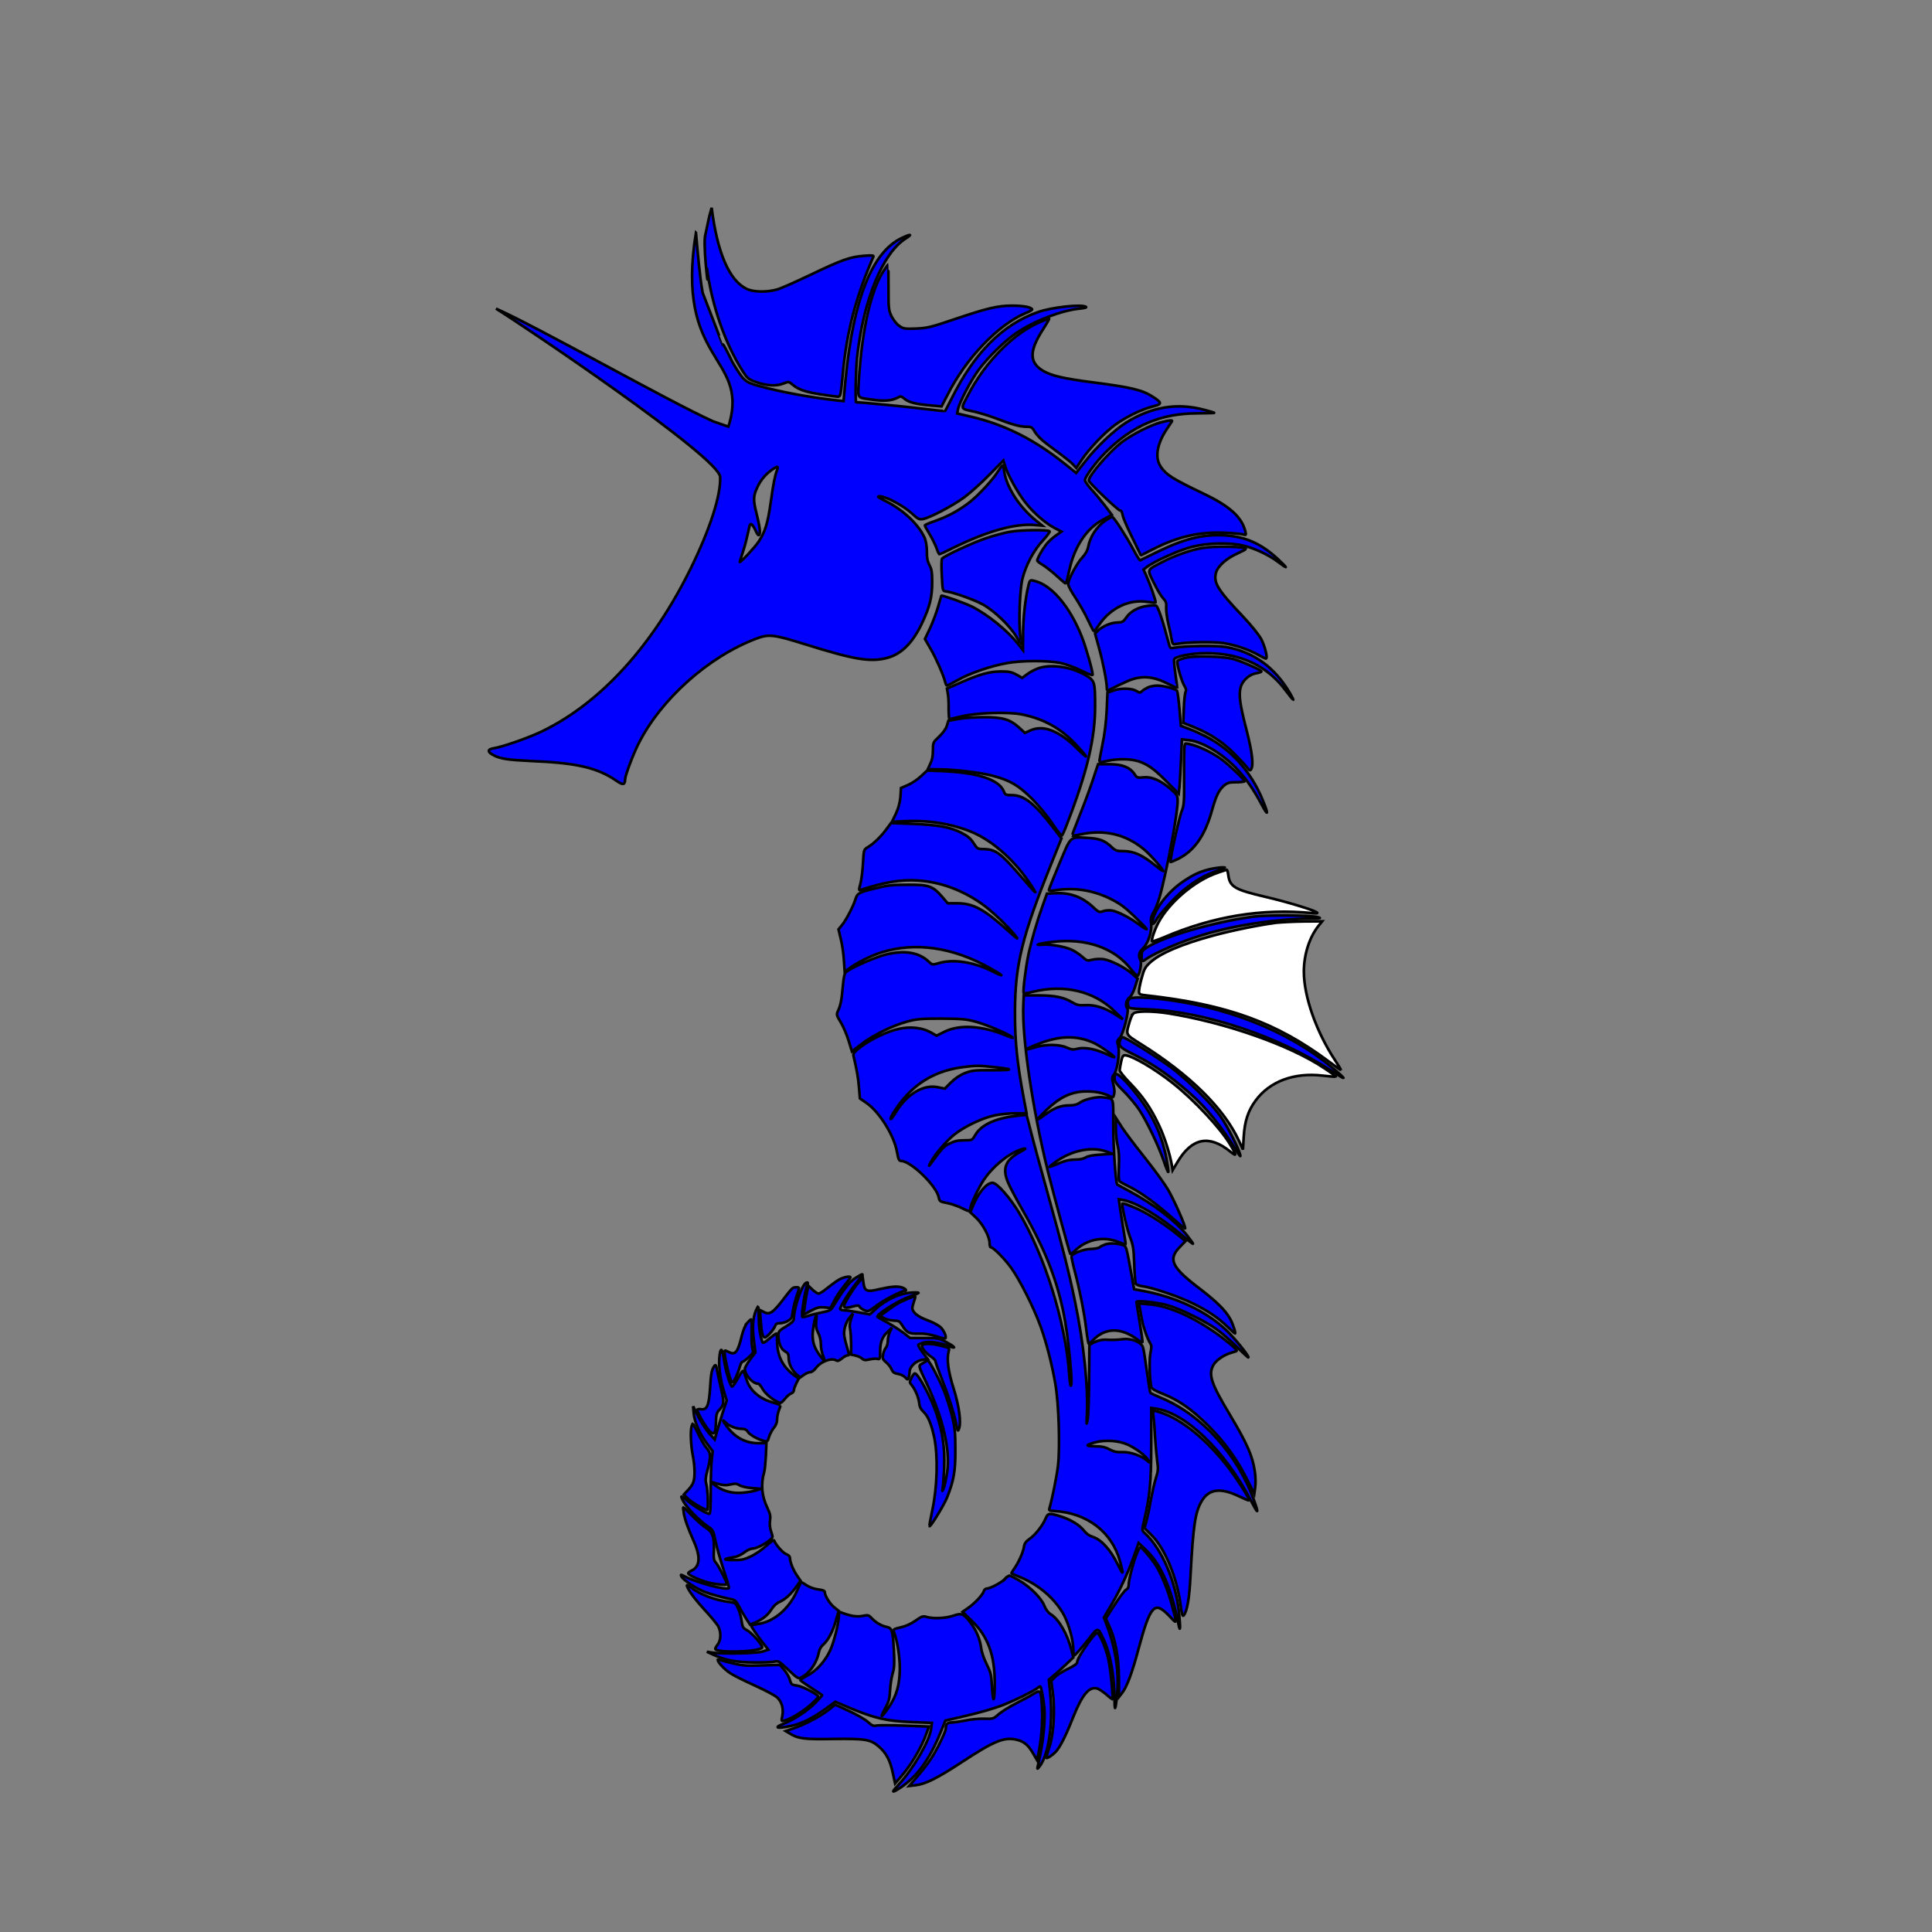
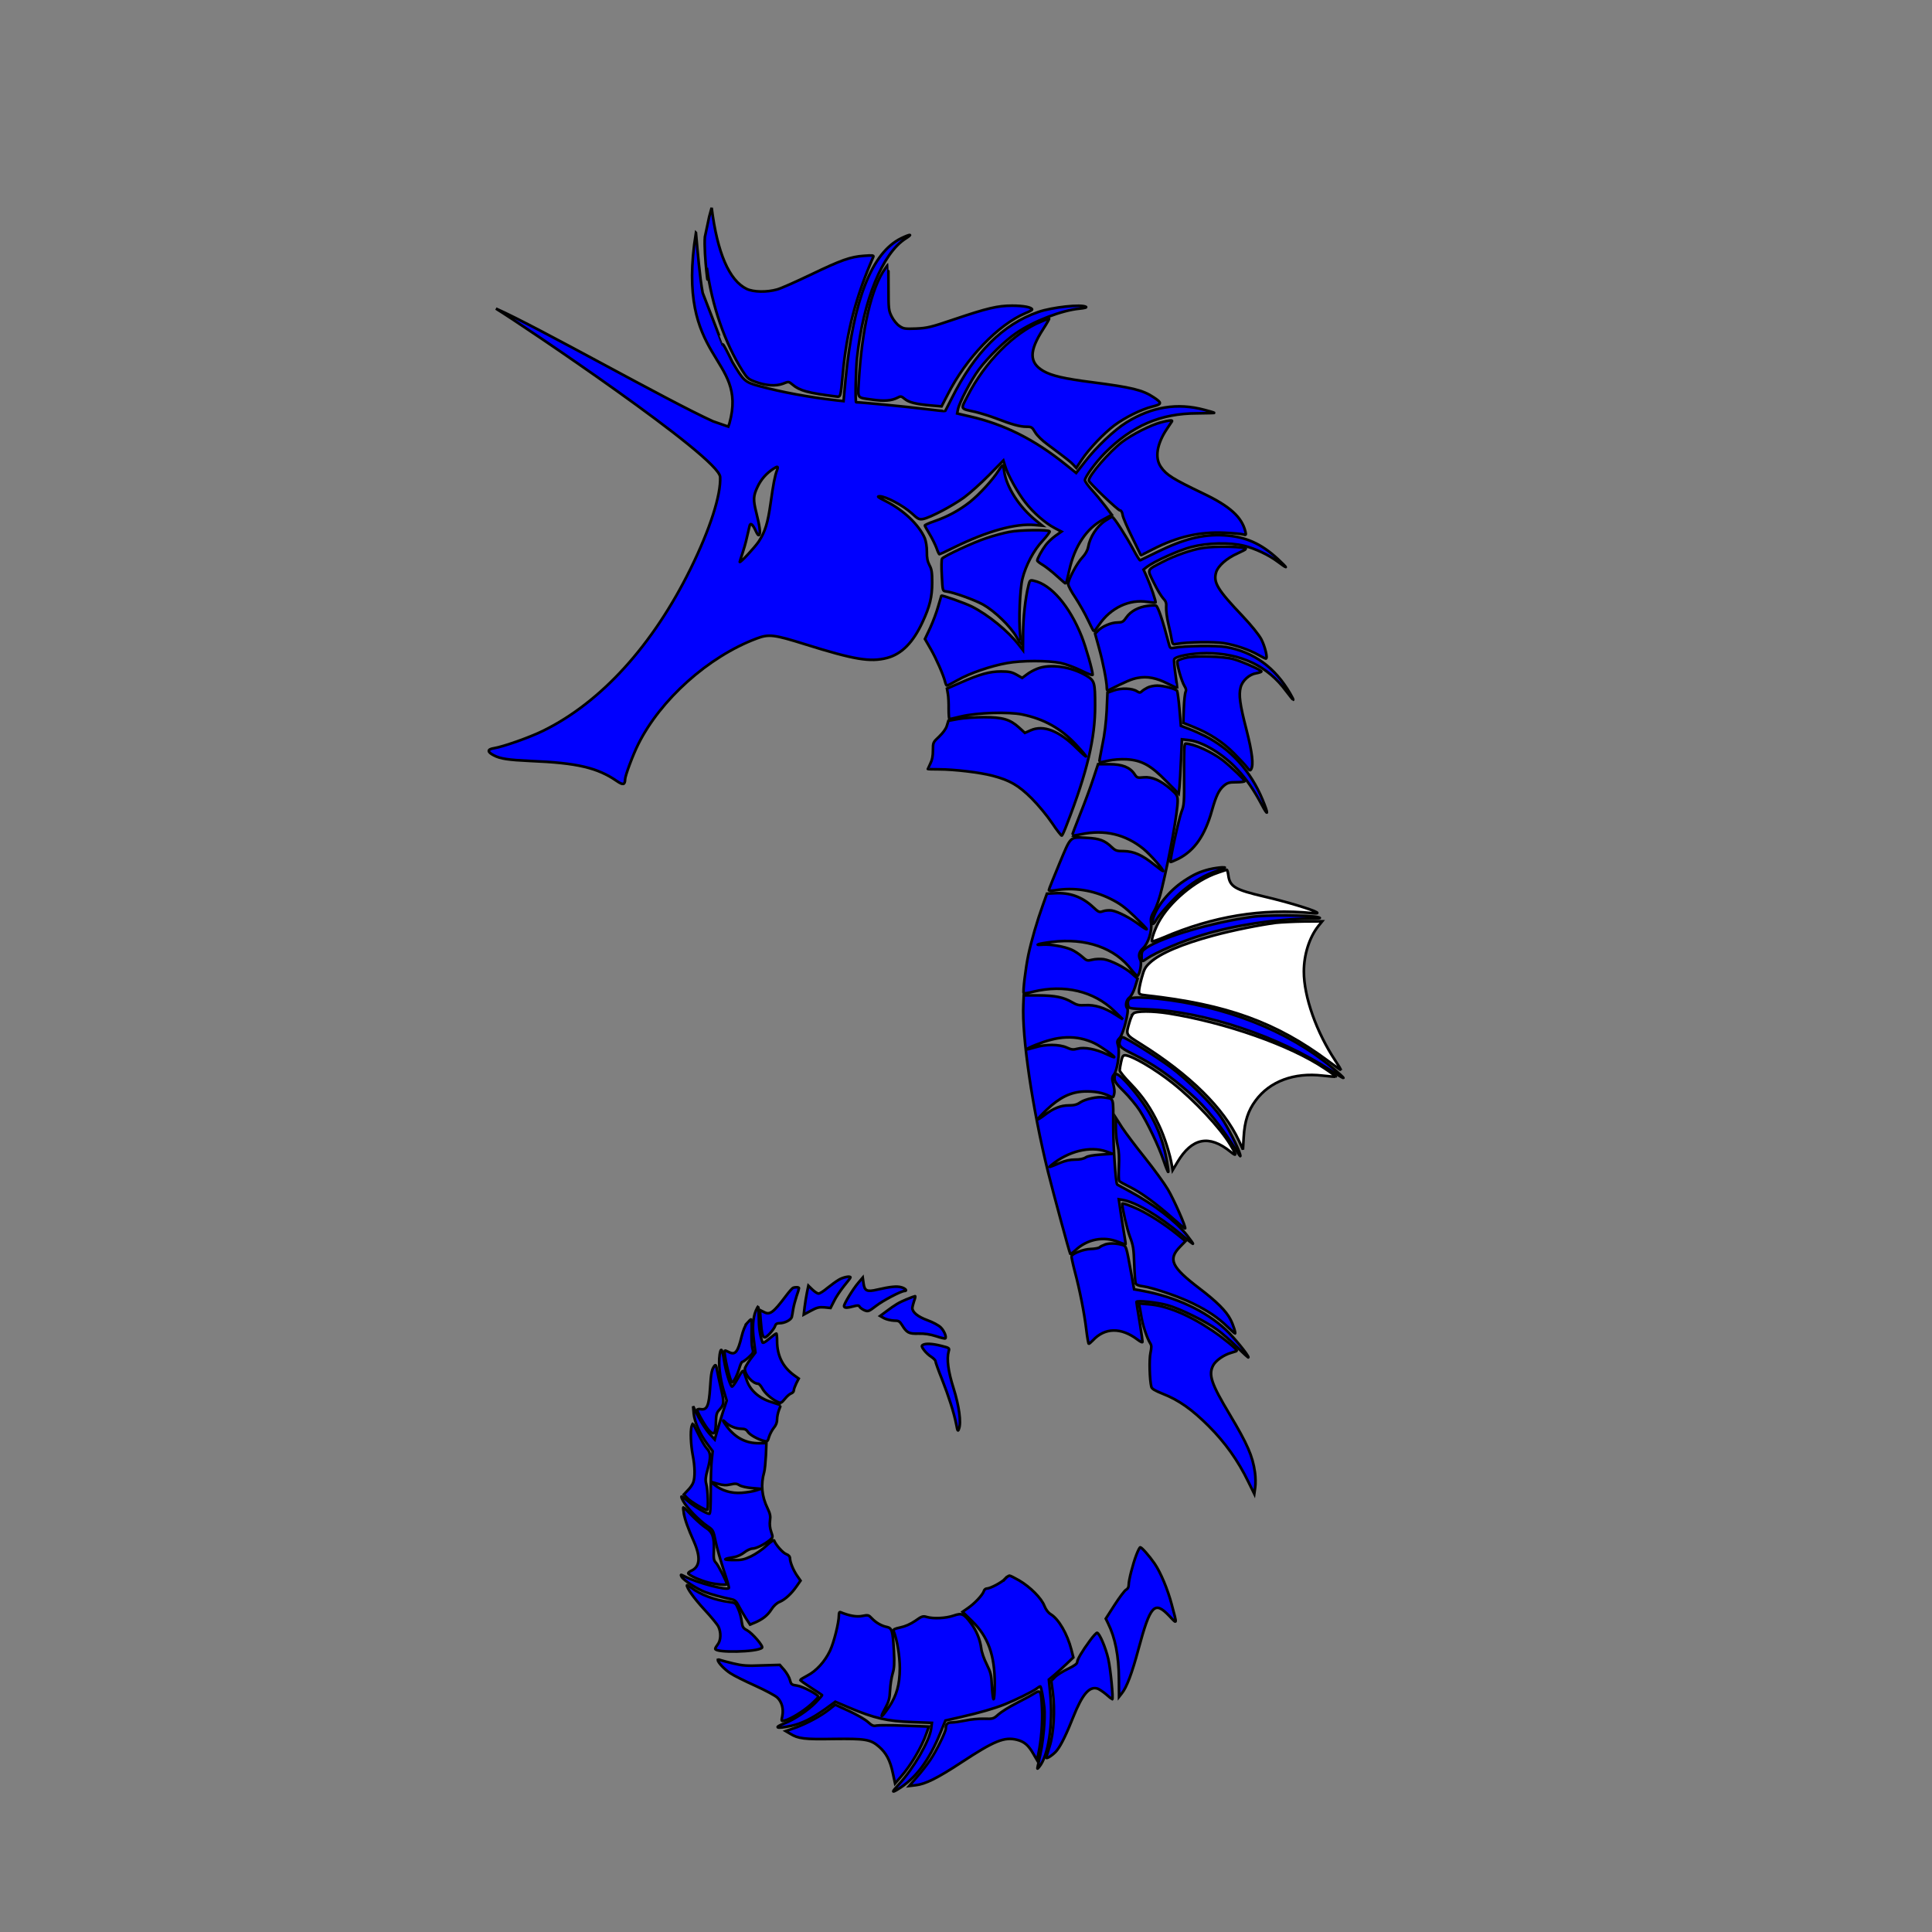
<svg xmlns="http://www.w3.org/2000/svg" xmlns:ns1="http://sodipodi.sourceforge.net/DTD/sodipodi-0.dtd" xmlns:ns2="http://www.inkscape.org/namespaces/inkscape" version="1.0" width="300" height="300" viewBox="0 0 225 225" preserveAspectRatio="xMidYMid" id="svg108" ns1:docname="Spike_v2.svg" ns2:version="1.3.2 (091e20e, 2023-11-25, custom)">
  <rect x="0" y="0" width="225" height="225" fill="#808080" stroke="none" />
  <defs id="defs112" />
  <ns1:namedview pagecolor="#ffffff" bordercolor="#666666" borderopacity="1" objecttolerance="10" gridtolerance="10" guidetolerance="10" ns2:pageopacity="0" ns2:pageshadow="2" ns2:window-width="1920" ns2:window-height="1057" id="namedview110" showgrid="false" ns2:zoom="2.799099" ns2:cx="174.8777" ns2:cy="135.9366" ns2:window-x="1912" ns2:window-y="-8" ns2:window-maximized="1" ns2:current-layer="g106" ns2:showpageshadow="2" ns2:pagecheckerboard="0" ns2:deskcolor="#d1d1d1" ns2:document-units="pt" />
  <g transform="matrix(0.015,0,0,-0.015,56.749,208.848)" fill="#000000" stroke="none" id="g106">
    <path d="M 1619.929,12115.929 C 1456.121,11106.166 2026.062,11164.051 1880,10636 l -9,-25 -118,41 C 1399.563,10811.93 396.425,11381.627 67.373,11527.186 263.373,11407.186 1801,10374 1808,10220 c 7,-139 -79,-406 -228,-709 C 1286,8913 884,8471 435,8250 330,8198 125,8126 52,8114 c -53,-8 -53,-29 -2,-55 51,-27 114,-36 285,-44 364,-15 520,-52 671,-156 48,-33 63,-30 64,13 0,28 60,189 102,273 173,347 543,679 917,820 97,37 136,32 382,-45 377,-118 502,-139 633,-105 113,30 202,119 276,280 56,120 74,195 74,305 0,78 -3,102 -21,135 -15,29 -21,58 -20,105 0,39 -7,80 -16,104 -45,104 -165,219 -301,287 -64,32 -73,39 -49,39 46,0 182,-72 246,-130 52,-48 60,-52 92,-46 55,11 226,101 317,167 46,34 133,112 194,174 l 111,113 13,-41 c 19,-67 99,-211 157,-284 63,-81 156,-162 229,-200 l 52,-27 -47,-33 c -25,-18 -59,-50 -74,-70 -31,-41 -67,-106 -67,-122 0,-5 19,-20 43,-34 23,-14 73,-53 110,-87 37,-34 69,-61 70,-59 2,2 13,48 25,102 41,189 135,329 266,398 l 65,35 -51,68 c -29,38 -76,95 -105,126 -29,32 -53,66 -53,75 0,25 83,138 154,210 211,213 433,309 718,309 75,1 135,2 133,4 -2,2 -37,13 -77,23 -210,57 -410,24 -605,-97 -94,-58 -236,-193 -323,-306 l -68,-87 -81,65 c -242,195 -477,313 -744,374 l -99,23 6,31 c 11,56 102,229 163,311 71,95 204,225 292,284 135,92 351,175 489,188 40,4 58,9 50,14 -34,22 -264,-3 -370,-40 -275,-95 -494,-314 -673,-672 -26,-52 -49,-95 -50,-97 -2,-2 -77,6 -166,17 -124,16 -489,51 -525,51 -8,0 -4,252 7,348 48,444 197,809 378,924 57,36 37,36 -36,1 -227,-111 -371,-477 -431,-1091 l -16,-173 -56,6 c -217,25 -422,63 -600,111 -113,31 -120.286,41.643 -207,186 -171.693,354.898 49.206,-182.475 -230.622,537.041 -23.429,123.214 -39.45,327.173 -52.45,466.888 z M 2250,10274 c -17,-44 -30,-111 -50,-256 -22,-156 -43,-224 -93,-300 -32,-47 -147,-171 -147,-157 0,2 9,31 20,62 11,32 27,88 35,125 9,37 18,78 21,90 6,31 24,17 49,-38 13,-29 21,-37 27,-28 10,15 3,65 -23,170 -26,102 -24,132 10,203 27,57 67,102 121,138 34,23 41,21 30,-9 z" id="path2" ns2:connector-curvature="0" ns1:nodetypes="ccccccccccccccccccscccsscccccccccccscsccccccsccscccccccccccccsccscccccccccccccsccccscccc" style="fill:#0000ff;fill-opacity:1;stroke:#000000;stroke-opacity:1;stroke-width:20.657;stroke-dasharray:none" />
    <path d="m 1689.571,12083.571 c -11.286,-126.5 38.286,-511.428 15.429,-239.571 39,-292 139,-583 277,-801 35,-55 45,-64 96,-83 82,-31 161,-37 217,-16 45,18 45,18 75,-7 55,-47 121,-65 337,-92 37,-4 35,-13 53,175 31,331 100,593 237,909 5,12 -7,13 -73,8 -106,-8 -172,-31 -414,-147 -113,-54 -229,-106 -259,-114 -79,-23 -185,-21 -237,4 -136,66 -228,280 -272,630 l -19,-69.286 z" id="path4" ns2:connector-curvature="0" ns1:nodetypes="cccccccccccccccc" style="fill:#0000ff;fill-opacity:1;stroke:#000000;stroke-opacity:1;stroke-width:20.657;stroke-dasharray:none" />
    <path d="m 3091,11841 c -109,-152 -182,-466 -207,-887 -7,-128 -16,-117 108,-134 89,-13 147,-8 192,15 26,14 30,13 57,-9 32,-27 88,-41 205,-51 l 81,-7 48,93 c 141,280 392,542 604,631 28,11 51,24 51,28 0,17 -67,30 -154,30 -113,0 -193,-19 -451,-106 -179,-61 -210,-68 -295,-72 -87,-3 -98,-2 -130,20 -20,13 -46,45 -60,73 -24,48 -25,58 -25,228 0,97 -1,177 -2,177 -1,0 -11,-13 -22,-29 z" id="path6" style="fill:#0000ff;fill-opacity:1;stroke:#000000;stroke-opacity:1;stroke-width:20.657;stroke-dasharray:none" />
    <path d="m 4299,11426 c -210,-86 -437,-316 -571,-579 -54,-105 -59,-95 62,-122 41,-10 116,-33 165,-52 117,-45 180,-63 232,-63 38,0 43,-3 66,-42 15,-26 55,-65 99,-97 155,-116 174,-131 197,-155 l 24,-26 44,66 c 57,84 169,202 252,265 84,62 207,123 293,145 77,19 79,28 11,73 -84,56 -171,77 -474,116 -221,28 -318,51 -382,88 -111,65 -111,155 -1,325 29,45 50,82 46,82 -4,0 -32,-11 -63,-24 z" id="path8" style="fill:#0000ff;fill-opacity:1;stroke:#000000;stroke-opacity:1;stroke-width:20.657;stroke-dasharray:none" />
    <path d="m 5230,10644 c -78,-20 -224,-94 -301,-152 -98,-75 -259,-260 -259,-300 0,-15 227,-232 243,-232 9,0 17,-14 20,-36 3,-20 37,-98 74,-173 37,-75 68,-137 68,-138 1,-1 43,20 95,47 188,96 360,136 555,127 66,-3 131,-9 144,-13 22,-7 23,-5 17,22 -28,113 -119,196 -326,295 -238,114 -288,145 -330,207 -49,70 -31,179 46,294 19,28 37,55 40,60 7,11 -22,9 -86,-8 z" id="path10" style="fill:#0000ff;fill-opacity:1;stroke:#000000;stroke-opacity:1;stroke-width:20.657;stroke-dasharray:none" />
    <path d="m 3968,10267 c -44,-70 -148,-183 -222,-242 -83,-65 -174,-114 -276,-149 -41,-14 -74,-29 -73,-33 1,-5 18,-35 38,-68 20,-33 43,-81 53,-107 9,-27 19,-48 23,-48 3,0 55,24 115,54 257,126 476,187 625,173 l 58,-5 -47,38 c -132,106 -231,260 -249,385 -3,25 -8,45 -12,45 -3,0 -18,-19 -33,-43 z" id="path12" style="fill:#0000ff;fill-opacity:1;stroke:#000000;stroke-opacity:1;stroke-width:20.657;stroke-dasharray:none" />
    <path d="m 4799,9881 c -67,-44 -120,-127 -134,-206 -5,-26 -21,-54 -45,-80 -43,-45 -110,-172 -110,-207 0,-13 26,-61 58,-108 31,-48 75,-125 97,-173 22,-47 42,-86 45,-86 3,0 20,22 39,50 90,133 236,202 378,179 31,-5 59,-7 61,-5 6,5 -35,125 -69,203 l -24,53 25,20 c 54,42 248,130 345,155 125,33 300,37 410,10 86,-21 192,-71 264,-125 30,-23 57,-41 60,-41 3,1 -24,29 -62,64 -130,120 -253,174 -418,183 -163,9 -309,-27 -519,-130 -69,-34 -128,-63 -131,-64 -4,-2 -27,35 -52,82 -56,104 -153,255 -165,255 -5,0 -29,-13 -53,-29 z" id="path14" style="fill:#0000ff;fill-opacity:1;stroke:#000000;stroke-opacity:1;stroke-width:20.657;stroke-dasharray:none" />
    <path d="m 4056,9794 c -44,-8 -127,-30 -185,-50 -102,-34 -323,-137 -340,-158 -5,-6 -6,-65 -2,-131 6,-119 6,-120 31,-123 59,-7 221,-65 290,-103 90,-51 212,-169 259,-251 18,-32 34,-58 35,-58 1,0 -2,35 -7,78 -12,106 -2,353 18,432 26,105 88,222 157,295 33,36 58,69 54,73 -14,14 -230,11 -310,-4 z" id="path16" style="fill:#0000ff;fill-opacity:1;stroke:#000000;stroke-opacity:1;stroke-width:20.657;stroke-dasharray:none" />
    <path d="m 5554,9669 c -86,-14 -215,-59 -304,-105 -135,-70 -128,-56 -75,-165 25,-52 58,-106 73,-122 21,-22 26,-35 23,-71 -1,-24 6,-81 17,-127 11,-46 23,-101 26,-123 7,-36 9,-38 39,-32 82,15 289,18 364,6 90,-14 196,-50 269,-91 28,-16 54,-29 59,-29 16,0 -6,94 -36,151 -19,35 -77,107 -143,177 -197,207 -231,263 -207,343 15,49 82,108 165,145 36,16 66,32 66,35 1,19 -239,24 -336,8 z" id="path18" style="fill:#0000ff;fill-opacity:1;stroke:#000000;stroke-opacity:1;stroke-width:20.657;stroke-dasharray:none" />
    <path d="m 4201,9375 c -23,-92 -41,-252 -41,-375 l -1,-125 -31,40 c -87,111 -238,234 -366,299 -52,26 -231,90 -237,84 -1,-2 -12,-39 -24,-82 -12,-44 -40,-119 -62,-167 l -41,-87 45,-78 c 44,-77 98,-200 112,-256 4,-16 10,-28 14,-28 4,0 42,20 85,44 91,52 256,109 381,131 116,21 316,21 415,1 43,-9 113,-35 163,-60 53,-26 87,-39 87,-31 0,32 -52,213 -85,297 -94,236 -238,404 -371,432 -30,7 -32,6 -43,-39 z" id="path20" style="fill:#0000ff;fill-opacity:1;stroke:#000000;stroke-opacity:1;stroke-width:20.657;stroke-dasharray:none" />
    <path d="m 5125,9219 c -69,-9 -131,-42 -163,-89 -24,-35 -31,-39 -71,-40 -48,0 -119,-31 -151,-65 l -21,-22 30,-109 c 31,-109 61,-265 61,-311 0,-14 3,-23 8,-21 142,71 186,90 232,98 74,14 146,0 234,-45 38,-19 70,-34 72,-32 1,1 -5,48 -13,105 -8,56 -13,108 -10,116 9,24 135,48 252,48 266,-1 472,-98 616,-293 29,-38 54,-69 56,-69 3,0 -7,21 -23,48 -118,204 -283,324 -500,362 -70,13 -326,9 -401,-6 -31,-6 -32,-5 -43,37 -46,177 -84,288 -99,291 -9,2 -39,1 -66,-3 z" id="path22" style="fill:#0000ff;fill-opacity:1;stroke:#000000;stroke-opacity:1;stroke-width:20.657;stroke-dasharray:none" />
    <path d="m 5422,8816 c -30,-7 -58,-18 -63,-23 -11,-11 31,-161 55,-198 11,-17 14,-31 8,-43 -5,-9 -12,-67 -14,-129 l -4,-112 77,-31 c 127,-51 227,-116 315,-204 44,-45 91,-94 103,-111 18,-24 24,-27 31,-15 21,33 9,131 -35,304 -52,201 -62,274 -46,333 14,53 68,101 121,109 22,4 40,10 40,14 0,11 -151,78 -217,96 -78,22 -300,28 -371,10 z" id="path24" style="fill:#0000ff;fill-opacity:1;stroke:#000000;stroke-opacity:1;stroke-width:20.657;stroke-dasharray:none" />
    <path d="m 4269,8731 c -26,-10 -62,-30 -81,-45 l -35,-26 -44,25 c -36,20 -57,25 -120,25 -89,0 -165,-21 -317,-88 l -103,-45 7,-41 c 4,-22 7,-76 6,-118 0,-43 3,-78 6,-78 4,0 45,10 92,21 122,29 368,37 473,15 170,-35 300,-108 417,-233 101,-108 106,-127 7,-30 -136,136 -259,184 -358,140 l -45,-20 -47,43 c -69,62 -127,79 -272,79 -66,0 -155,-6 -198,-14 l -77,-14 -12,-39 c -7,-24 -30,-55 -60,-84 -47,-44 -48,-45 -48,-107 0,-43 -6,-75 -20,-102 -11,-22 -20,-41 -20,-42 0,-2 39,-3 88,-3 115,0 318,-24 416,-50 133,-35 200,-74 302,-175 52,-52 119,-133 159,-192 37,-56 72,-100 76,-98 4,3 22,42 39,88 158,407 220,671 219,922 0,182 -4,194 -69,233 -118,70 -280,93 -381,53 z" id="path26" style="fill:#0000ff;fill-opacity:1;stroke:#000000;stroke-opacity:1;stroke-width:20.657;stroke-dasharray:none" />
    <path d="m 5125,8584 c -16,-8 -36,-21 -44,-29 -12,-11 -17,-11 -37,1 -36,24 -121,27 -179,7 l -50,-18 -6,-140 c -5,-90 -16,-186 -34,-268 -14,-71 -25,-130 -23,-132 2,-2 32,3 68,12 41,9 94,13 142,11 117,-7 188,-45 309,-169 l 97,-98 6,52 c 3,29 8,123 12,211 l 7,159 52,-6 c 107,-11 268,-108 379,-228 70,-75 127,-158 189,-274 51,-96 54,-76 6,40 -92,222 -249,395 -449,495 -36,18 -92,43 -125,55 l -60,23 -11,130 c -6,71 -15,135 -18,141 -10,16 -104,41 -155,41 -25,0 -59,-7 -76,-16 z" id="path28" style="fill:#0000ff;fill-opacity:1;stroke:#000000;stroke-opacity:1;stroke-width:20.657;stroke-dasharray:none" />
    <path d="m 5410,7913 c 2,-222 0,-242 -20,-292 -20,-51 -92,-382 -85,-390 2,-2 29,10 61,25 124,63 206,180 260,374 33,116 54,160 94,194 27,22 41,26 96,26 35,0 64,4 64,8 0,11 -106,112 -169,162 -86,66 -227,129 -289,130 -11,0 -13,-47 -12,-237 z" id="path30" style="fill:#0000ff;fill-opacity:1;stroke:#000000;stroke-opacity:1;stroke-width:20.657;stroke-dasharray:none" />
    <path d="m 4705,7878 c -20,-62 -66,-186 -102,-276 -36,-90 -64,-165 -62,-166 2,-2 33,2 69,10 182,38 345,0 485,-114 53,-43 166,-172 151,-172 -3,0 -34,23 -68,50 -93,75 -159,104 -235,105 -56,0 -65,3 -95,31 -54,52 -95,67 -190,72 -138,7 -124,20 -217,-202 -44,-106 -81,-198 -81,-203 0,-6 18,-7 48,-2 146,24 292,2 430,-66 74,-37 111,-64 187,-137 52,-50 95,-94 95,-99 0,-5 -26,11 -58,35 -69,52 -163,101 -213,110 -19,3 -50,1 -67,-5 -31,-11 -35,-9 -81,34 -83,77 -179,112 -296,105 l -60,-3 -32,-90 c -45,-125 -88,-273 -112,-385 -22,-104 -44,-290 -36,-298 3,-3 37,2 75,12 242,58 469,4 628,-150 l 67,-65 -65,41 c -79,50 -154,73 -228,69 -47,-3 -65,1 -102,23 -66,39 -131,52 -260,53 h -115 l -3,-70 c -12,-251 71,-812 192,-1302 46,-183 165,-622 172,-634 2,-4 21,9 41,28 92,86 218,110 332,64 29,-12 55,-20 56,-19 2,2 -1,26 -6,53 -5,28 -17,106 -28,174 l -18,123 31,-5 c 100,-17 278,-122 449,-265 53,-45 97,-79 97,-76 0,3 -21,33 -47,66 -87,110 -257,240 -448,343 -49,27 -92,50 -94,51 -12,10 -30,271 -31,451 0,239 8,213 -75,226 -47,8 -142,-13 -180,-38 -25,-18 -48,-24 -89,-24 -64,0 -120,-22 -189,-75 -27,-21 -51,-35 -53,-33 -3,2 29,36 69,74 101,96 185,137 290,142 78,3 145,-9 199,-36 26,-13 28,-12 34,12 6,24 4,46 -12,108 -4,20 -1,33 11,47 26,29 48,174 33,223 -10,34 -9,40 13,63 27,28 74,212 58,228 -18,19 -9,64 15,83 15,11 32,42 45,83 l 20,65 -42,37 c -54,49 -165,105 -222,114 -25,3 -64,2 -87,-4 -40,-10 -43,-9 -81,25 -22,19 -58,43 -81,53 -53,24 -164,43 -220,39 -84,-7 -36,9 66,21 265,33 492,-46 620,-217 23,-29 44,-50 48,-46 18,20 32,101 21,121 -18,35 -12,63 20,93 40,37 72,136 63,196 -5,35 -1,51 25,96 19,34 42,100 60,178 62,259 121,590 121,673 0,41 -4,48 -52,91 -80,69 -147,99 -211,93 -49,-5 -53,-4 -72,25 -35,53 -95,77 -196,77 h -87 z m -93,-2019 c 29,-6 76,-22 103,-36 51,-25 159,-102 153,-108 -2,-2 -30,9 -63,25 -80,38 -169,55 -222,41 -34,-9 -47,-8 -84,9 -58,26 -166,27 -248,1 -34,-10 -61,-17 -61,-14 0,9 117,56 185,73 81,22 162,25 237,9 z m 194,-876 49,-18 -92,-6 c -60,-4 -100,-11 -117,-22 -16,-11 -46,-17 -83,-17 -39,0 -78,-9 -118,-26 -87,-37 -93,-38 -65,-16 132,108 300,149 426,105 z" id="path32" style="fill:#0000ff;fill-opacity:1;stroke:#000000;stroke-opacity:1;stroke-width:20.657;stroke-dasharray:none" />
-     <path d="m 3368,7897 c -25,-24 -71,-55 -101,-68 l -55,-24 -4,-67 c -4,-45 -15,-87 -35,-131 l -31,-64 107,5 c 199,9 406,-30 555,-104 162,-81 328,-243 441,-429 25,-40 10,-25 -113,116 -149,172 -187,198 -279,200 -46,0 -49,2 -78,47 -23,36 -45,54 -95,80 -87,44 -183,61 -381,69 l -165,6 -37,-50 c -41,-56 -98,-111 -144,-138 -30,-18 -30,-19 -36,-124 -3,-58 -12,-130 -20,-159 -13,-49 -13,-53 2,-48 181,60 312,82 446,73 172,-12 336,-71 489,-177 77,-53 210,-179 267,-252 27,-35 18,-29 -51,33 -195,175 -276,219 -403,219 h -72 l -43,50 c -73,84 -103,95 -267,94 -117,0 -157,-4 -248,-27 -134,-33 -143,-38 -158,-84 -18,-59 -75,-166 -105,-202 l -27,-33 18,-76 c 11,-43 21,-117 24,-165 l 6,-88 40,29 c 56,42 168,97 245,121 262,82 552,41 842,-121 112,-63 121,-77 15,-24 -142,71 -301,95 -413,61 -48,-14 -49,-14 -79,14 -75,71 -188,89 -335,52 -76,-19 -257,-98 -303,-133 -13,-10 -20,-37 -27,-118 -9,-105 -17,-143 -39,-190 -11,-23 -8,-33 24,-85 20,-33 47,-97 61,-143 l 25,-82 72,56 c 87,68 243,145 357,176 74,20 108,23 265,23 155,-1 192,-4 263,-23 100,-27 292,-111 292,-127 0,-1 -27,8 -61,22 -182,74 -354,83 -469,26 l -62,-31 -41,24 c -67,38 -158,49 -247,30 -91,-19 -212,-76 -299,-140 -51,-39 -62,-52 -58,-69 28,-119 37,-174 43,-247 l 7,-85 51,-35 c 100,-69 214,-251 237,-380 10,-57 16,-70 31,-70 76,0 276,-193 293,-283 6,-31 10,-33 65,-44 32,-6 81,-23 110,-37 61,-31 70,-32 70,-8 0,29 63,163 107,228 77,113 214,219 308,239 22,4 15,-2 -25,-24 -116,-62 -143,-126 -98,-236 14,-33 61,-123 105,-200 178,-310 269,-535 327,-814 36,-170 77,-579 56,-566 -4,2 -10,46 -13,97 -27,393 -189,913 -389,1247 -71,117 -171,231 -205,231 -45,0 -107,-72 -151,-177 l -22,-52 45,-42 c 51,-47 105,-147 105,-196 0,-18 4,-33 8,-33 19,0 100,-80 155,-154 68,-92 180,-314 233,-461 46,-128 89,-297 115,-449 26,-152 37,-488 20,-633 -10,-84 -44,-253 -66,-329 -6,-18 -1,-20 37,-22 256,-15 448,-162 511,-392 30,-109 26,-113 -19,-21 -55,112 -128,192 -193,212 -26,8 -50,25 -67,47 -35,45 -105,88 -183,112 -88,28 -98,26 -116,-16 -23,-55 -80,-128 -124,-158 -31,-22 -40,-35 -45,-67 -7,-43 -45,-124 -79,-171 -11,-15 -19,-29 -16,-31 2,-2 35,-16 72,-31 144,-60 269,-170 335,-293 38,-72 72,-196 72,-265 0,-26 2,-48 5,-48 8,0 47,44 118,133 70,90 67,90 117,-18 49,-107 79,-279 80,-454 0,-41 2,-72 5,-69 3,3 10,51 15,106 16,173 -11,355 -80,537 l -23,60 51,86 c 68,113 134,254 181,386 l 38,107 58,-55 c 114,-108 194,-289 250,-569 16,-82 18,-40 5,88 -27,243 -132,488 -263,610 -25,23 -25,24 -11,85 49,207 58,304 59,600 v 289 l 35,-5 c 230,-32 535,-325 732,-702 63,-121 72,-124 32,-13 -129,359 -409,669 -724,799 -41,17 -78,34 -81,38 -4,3 -16,79 -28,168 -12,89 -25,173 -31,188 -15,39 -88,68 -153,61 -54,-6 -75,-7 -142,-4 -23,0 -57,-7 -80,-19 l -40,-21 -2,-264 c -1,-144 -6,-288 -12,-318 -9,-48 -10,-42 -5,53 9,211 -25,536 -92,861 -47,228 -95,419 -215,851 -55,198 -114,414 -130,479 -16,65 -30,120 -31,122 -2,1 -40,-2 -84,-7 -159,-17 -272,-71 -316,-149 -23,-40 -23,-40 -86,-40 -47,0 -75,-6 -113,-25 -47,-24 -57,-36 -152,-165 -11,-15 -9,-8 5,18 33,64 120,166 186,218 78,62 221,130 314,148 42,9 115,16 161,16 h 84 l -23,123 c -51,271 -68,440 -67,667 1,362 55,582 277,1135 l 84,209 -62,80 c -147,192 -228,256 -325,256 -45,0 -50,2 -61,30 -37,90 -199,144 -470,156 l -125,5 z m 562,-2258 c 164,-18 162,-25 -6,-25 -143,1 -165,-2 -217,-23 -36,-14 -76,-41 -107,-72 l -48,-48 -54,11 c -112,23 -237,-51 -325,-193 -20,-33 -38,-57 -41,-55 -10,10 64,122 121,183 120,128 262,199 447,222 94,12 118,12 230,0 z M 4975,2706 c 62,-28 140,-88 157,-120 10,-20 10,-20 -8,-4 -44,38 -130,69 -191,67 -44,-2 -68,3 -102,21 -33,18 -61,24 -112,24 -78,1 -77,9 1,31 78,21 184,14 255,-19 z" id="path34" style="fill:#0000ff;fill-opacity:1;stroke:#000000;stroke-opacity:1;stroke-width:20.657;stroke-dasharray:none" />
    <path d="m 5610,7175 c -78,-19 -125,-41 -202,-92 -116,-77 -221,-208 -242,-305 -4,-16 -3,-28 2,-28 4,0 15,12 24,28 32,54 149,182 215,235 96,77 164,117 257,148 74,26 77,28 41,28 -22,-1 -65,-7 -95,-14 z" id="path36" style="fill:#0000ff;fill-opacity:1;stroke:#000000;stroke-width:20.657;stroke-dasharray:none;stroke-opacity:1" />
    <path d="m 5670,7147 c -175,-59 -375,-228 -459,-386 -31,-60 -58,-138 -49,-146 3,-3 43,11 89,30 384,165 766,227 1154,189 36,-3 46,-2 35,6 -30,20 -238,83 -403,121 -234,55 -272,77 -284,169 -3,22 -8,40 -12,40 -3,0 -35,-11 -71,-23 z" id="path38" style="fill:#ffffff;fill-opacity:1;stroke:#000000;stroke-width:20.657;stroke-dasharray:none;stroke-opacity:1" />
    <path d="m 5938,6805 c -317,-45 -691,-155 -820,-240 -33,-22 -38,-30 -38,-65 0,-46 2,-47 38,-21 70,49 278,138 434,185 249,76 568,124 828,127 86,1 99,3 70,11 -61,16 -404,19 -512,3 z" id="path40" style="fill:#0000ff;fill-opacity:1;stroke:#000000;stroke-width:20.657;stroke-dasharray:none;stroke-opacity:1" />
    <path d="m 6125,6759 c -129,-17 -339,-59 -486,-99 -246,-66 -416,-139 -494,-211 -37,-34 -46,-51 -64,-118 -12,-42 -21,-89 -21,-103 0,-25 4,-27 58,-33 624,-70 1006,-208 1413,-511 54,-41 99,-72 99,-70 0,2 -20,35 -45,73 -148,223 -245,498 -245,693 0,131 42,264 112,353 l 30,37 -144,-1 c -78,-1 -174,-6 -213,-10 z" id="path42" style="fill:#ffffff;fill-opacity:1;stroke:#000000;stroke-width:20.657;stroke-dasharray:none;stroke-opacity:1" />
-     <path d="m 4998,6173 c -21,-5 -30,-28 -22,-57 5,-23 10,-23 152,-29 437,-16 1019,-211 1421,-475 52,-34 96,-60 98,-58 3,2 -37,39 -89,82 -344,286 -834,479 -1358,534 -97,10 -172,11 -202,3 z" id="path44" style="fill:#0000ff;fill-opacity:1;stroke:#000000;stroke-width:20.657;stroke-dasharray:none;stroke-opacity:1" />
+     <path d="m 4998,6173 c -21,-5 -30,-28 -22,-57 5,-23 10,-23 152,-29 437,-16 1019,-211 1421,-475 52,-34 96,-60 98,-58 3,2 -37,39 -89,82 -344,286 -834,479 -1358,534 -97,10 -172,11 -202,3 " id="path44" style="fill:#0000ff;fill-opacity:1;stroke:#000000;stroke-width:20.657;stroke-dasharray:none;stroke-opacity:1" />
    <path d="m 5016,6054 c -9,-8 -22,-39 -30,-67 -29,-101 -33,-93 89,-170 381,-239 644,-499 760,-749 l 32,-70 6,99 c 7,120 34,203 92,281 110,150 299,220 521,194 54,-6 100,-10 102,-8 2,2 -37,31 -87,64 -268,180 -766,355 -1211,427 -128,20 -253,20 -274,-1 z" id="path46" style="fill:#ffffff;fill-opacity:1;stroke:#000000;stroke-width:20.657;stroke-dasharray:none;stroke-opacity:1" />
    <path d="m 4916,5854 c -19,-50 -10,-61 102,-117 155,-77 278,-163 435,-300 133,-117 243,-254 376,-467 18,-28 21,-30 16,-10 -13,50 -96,214 -147,288 -71,104 -259,290 -393,390 -111,82 -351,232 -372,232 -6,0 -14,-7 -17,-16 z" id="path48" style="fill:#0000ff;fill-opacity:1;stroke:#000000;stroke-width:20.657;stroke-dasharray:none;stroke-opacity:1" />
    <path d="m 4921,5680 c -6,-28 -11,-58 -11,-67 0,-9 38,-56 85,-104 96,-100 158,-190 220,-322 42,-87 86,-226 100,-311 l 6,-38 37,62 c 112,189 246,216 411,82 51,-41 51,-31 -2,56 -76,127 -278,343 -443,474 -142,113 -322,218 -373,218 -15,0 -22,-11 -30,-50 z" id="path50" style="fill:#ffffff;fill-opacity:1;stroke:#000000;stroke-width:20.657;stroke-dasharray:none;stroke-opacity:1" />
    <path d="m 4876,5583 c -3,-4 -6,-19 -6,-34 0,-22 17,-45 74,-101 40,-40 95,-106 121,-146 60,-94 145,-271 186,-390 17,-51 34,-91 36,-88 3,2 -3,44 -12,93 -41,219 -128,391 -292,580 -56,64 -96,96 -107,86 z" id="path52" style="fill:#0000ff;fill-opacity:1;stroke:#000000;stroke-width:20.657;stroke-dasharray:none;stroke-opacity:1" />
    <path d="m 4880,5165 c 0,-44 7,-107 15,-140 10,-41 12,-91 9,-160 -3,-55 -2,-105 3,-111 4,-6 42,-27 83,-47 87,-43 207,-131 335,-245 49,-44 91,-79 93,-77 9,8 -88,227 -134,304 -27,46 -107,156 -178,245 -71,88 -151,195 -178,236 l -48,75 z" id="path54" style="fill:#0000ff;fill-opacity:1;stroke:#000000;stroke-opacity:1;stroke-width:20.657;stroke-dasharray:none" />
    <path d="m 4930,4577 c 0,-37 37,-197 59,-255 26,-67 30,-94 34,-212 2,-74 8,-142 11,-151 5,-11 25,-19 59,-23 74,-10 276,-79 382,-131 117,-57 198,-111 269,-180 32,-30 59,-55 61,-55 8,0 -14,70 -35,109 -32,64 -108,140 -241,241 -219,167 -246,226 -149,325 l 41,42 -68,55 c -90,73 -211,151 -298,192 -66,31 -125,51 -125,43 z" id="path56" style="fill:#0000ff;fill-opacity:1;stroke:#000000;stroke-opacity:1;stroke-width:20.657;stroke-dasharray:none" />
    <path d="m 4791,4259 c -14,-5 -31,-14 -37,-20 -7,-6 -39,-12 -71,-13 -53,-2 -133,-32 -147,-54 -2,-4 9,-57 25,-118 38,-142 74,-322 90,-456 7,-60 16,-108 19,-108 4,0 17,12 31,26 94,101 219,103 347,7 18,-14 35,-23 38,-20 3,2 -7,72 -21,155 -14,82 -25,153 -25,157 0,14 162,-3 240,-25 98,-27 297,-125 385,-189 39,-28 109,-90 158,-138 48,-48 87,-83 87,-79 0,18 -115,159 -177,216 -156,146 -388,254 -645,301 l -66,12 -21,116 c -43,235 -38,219 -79,231 -45,12 -99,12 -131,-1 z" id="path58" style="fill:#0000ff;fill-opacity:1;stroke:#000000;stroke-opacity:1;stroke-width:20.657;stroke-dasharray:none" />
-     <path d="m 2854,3998 c -44,-30 -90,-89 -169,-219 -18,-29 -28,-34 -85,-45 -36,-7 -84,-19 -108,-27 -23,-8 -44,-12 -46,-8 -10,15 20,203 41,257 4,10 0,12 -11,8 -33,-13 -96,-197 -96,-283 0,-13 -19,-31 -60,-56 -53,-32 -60,-40 -60,-68 0,-59 20,-108 51,-125 23,-13 29,-24 29,-50 0,-45 22,-91 58,-126 l 31,-28 29,21 c 17,11 39,21 50,21 12,0 30,14 42,30 37,52 122,84 159,61 10,-7 24,-2 44,15 16,13 35,24 44,24 11,0 13,6 8,23 -22,71 -35,124 -35,147 0,43 20,99 45,127 l 24,28 -15,-44 c -10,-28 -12,-55 -7,-75 4,-17 7,-69 8,-115 v -85 l 33,-7 c 18,-4 41,-14 51,-23 15,-14 26,-15 60,-7 23,5 50,7 61,4 18,-5 20,0 20,56 0,73 16,115 60,156 l 32,30 -16,-32 c -9,-18 -16,-49 -16,-69 0,-21 -7,-45 -15,-54 -9,-10 -18,-34 -22,-53 -5,-31 -2,-40 24,-61 17,-14 36,-39 42,-55 10,-22 21,-30 50,-35 21,-3 46,-15 56,-27 18,-19 20,-19 26,-2 4,10 8,31 8,46 1,40 49,85 99,93 l 41,6 -39,51 c -21,28 -36,55 -34,59 3,4 22,12 43,18 42,11 128,-1 193,-27 62,-25 54,-9 -14,28 -61,33 -67,34 -174,34 h -111 l -56,43 c -31,23 -86,58 -124,79 -37,20 -70,38 -73,41 -18,15 155,125 246,157 36,13 68,26 72,30 4,4 -23,5 -60,2 -86,-6 -192,-55 -266,-122 l -52,-47 -88,16 c -48,9 -99,16 -114,16 -16,0 -28,5 -28,11 0,19 71,133 126,202 30,37 51,67 46,67 -6,0 -31,-15 -58,-32 z m -300,-335 c -4,-37 0,-58 15,-88 13,-24 21,-58 21,-87 0,-27 7,-65 15,-85 20,-48 13,-52 -18,-11 -45,61 -60,101 -61,163 0,51 20,155 30,155 2,0 1,-21 -2,-47 z" id="path60" style="fill:#0000ff;fill-opacity:1;stroke:#000000;stroke-opacity:1;stroke-width:20.657;stroke-dasharray:none" />
    <path d="m 2729,3987 c -21,-12 -60,-41 -89,-64 -28,-24 -59,-43 -68,-43 -9,0 -30,14 -47,30 l -32,31 -11,-53 c -6,-29 -14,-80 -18,-112 l -7,-59 56,30 c 46,25 64,29 104,26 l 48,-5 27,53 c 14,30 49,82 77,117 28,34 51,64 51,67 0,14 -59,2 -91,-18 z" id="path62" style="fill:#0000ff;fill-opacity:1;stroke:#000000;stroke-opacity:1;stroke-width:20.657;stroke-dasharray:none" />
    <path d="m 2880,3963 c -40,-47 -110,-161 -110,-180 0,-16 23,-16 74,-2 32,9 41,8 47,-4 5,-8 22,-20 38,-27 28,-11 33,-9 88,33 53,42 196,117 222,117 25,0 8,20 -25,29 -35,10 -88,4 -184,-18 -83,-20 -101,-11 -109,50 l -6,43 z" id="path64" style="fill:#0000ff;fill-opacity:1;stroke:#000000;stroke-opacity:1;stroke-width:20.657;stroke-dasharray:none" />
    <path d="m 2373,3924 c -6,-3 -31,-31 -54,-62 -98,-130 -125,-150 -170,-126 l -32,16 6,-83 c 8,-100 15,-129 32,-129 16,0 71,62 80,89 4,15 15,21 36,21 38,0 86,25 93,47 2,10 8,38 11,62 4,25 16,69 26,100 11,30 19,58 19,63 0,8 -27,10 -47,2 z" id="path66" style="fill:#0000ff;fill-opacity:1;stroke:#000000;stroke-opacity:1;stroke-width:20.657;stroke-dasharray:none" />
    <path d="m 3257,3836 c -63,-26 -89,-42 -160,-95 l -47,-35 32,-18 c 18,-9 52,-17 75,-18 36,0 44,-4 62,-33 38,-62 54,-70 129,-68 48,1 89,-5 136,-20 36,-12 69,-20 72,-17 11,11 -9,60 -36,86 -15,15 -61,40 -103,55 -76,28 -117,62 -117,96 1,9 7,33 14,54 8,20 11,37 7,37 -3,0 -32,-11 -64,-24 z" id="path68" style="fill:#0000ff;fill-opacity:1;stroke:#000000;stroke-opacity:1;stroke-width:20.657;stroke-dasharray:none" />
    <path d="m 5064,3779 c 3,-13 10,-53 16,-88 12,-67 44,-161 67,-197 11,-17 11,-31 2,-75 -11,-50 -7,-210 7,-264 3,-14 28,-29 88,-53 125,-49 227,-121 357,-251 128,-128 228,-268 307,-431 l 47,-95 7,50 c 4,28 3,80 -2,117 -18,127 -58,218 -195,448 -144,240 -167,308 -130,381 20,39 83,83 140,99 25,7 45,14 45,16 0,12 -102,96 -189,155 -182,123 -357,196 -498,206 l -74,6 z" id="path70" style="fill:#0000ff;fill-opacity:1;stroke:#000000;stroke-opacity:1;stroke-width:20.657;stroke-dasharray:none" />
    <path d="m 2085,3747 c -23,-56 -28,-132 -15,-231 l 12,-94 -41,-54 c -22,-30 -41,-63 -41,-73 0,-47 61,-115 103,-115 7,0 21,-16 32,-36 20,-37 73,-84 119,-105 25,-12 29,-10 57,24 16,20 38,39 49,42 11,4 20,14 20,24 0,9 9,33 19,54 l 19,37 -39,28 c -86,64 -129,151 -129,264 0,32 -3,58 -6,58 -3,0 -28,-18 -55,-41 -34,-28 -50,-37 -53,-27 -19,55 -28,114 -28,190 -1,48 -3,88 -5,88 -2,0 -10,-15 -18,-33 z" id="path72" style="fill:#0000ff;fill-opacity:1;stroke:#000000;stroke-opacity:1;stroke-width:20.657;stroke-dasharray:none" />
    <path d="m 2017,3651 c -14,-17 -32,-60 -42,-103 -30,-124 -50,-148 -100,-122 -15,8 -29,13 -31,11 -12,-12 42,-247 57,-247 12,0 44,66 58,118 7,23 16,42 21,42 6,0 28,16 49,35 37,34 39,38 29,71 -5,20 -8,78 -6,130 2,52 0,94 -4,94 -3,0 -17,-13 -31,-29 z" id="path74" style="fill:#0000ff;fill-opacity:1;stroke:#000000;stroke-opacity:1;stroke-width:20.657;stroke-dasharray:none" />
    <path d="m 3381,3481 c -11,-7 -9,-15 10,-40 13,-18 38,-41 56,-52 18,-12 33,-27 33,-35 0,-7 22,-69 49,-136 54,-137 94,-262 112,-353 10,-54 13,-58 21,-35 19,48 1,178 -42,315 -42,131 -54,227 -38,286 8,26 6,27 -57,43 -71,18 -123,20 -144,7 z" id="path76" style="fill:#0000ff;fill-opacity:1;stroke:#000000;stroke-opacity:1;stroke-width:20.657;stroke-dasharray:none" />
    <path d="m 1804,3405 c -10,-70 2,-178 30,-273 l 25,-83 -29,-87 c -15,-48 -36,-116 -46,-151 l -18,-64 -43,47 c -23,26 -61,84 -84,129 l -41,82 5,-57 c 6,-66 48,-159 106,-237 l 41,-55 -7,-65 c -5,-36 -8,-146 -8,-244 0,-122 -3,-177 -11,-177 -20,0 -108,51 -154,89 -69,57 -75,59 -49,10 28,-52 125,-152 189,-195 44,-30 45,-32 63,-120 10,-49 39,-149 63,-222 25,-74 43,-136 40,-139 -18,-19 -244,41 -339,89 -38,19 -38,19 -28,-1 15,-27 121,-96 186,-120 49,-18 118,-37 207,-56 20,-4 34,-18 49,-48 12,-23 37,-66 55,-95 l 34,-52 37,15 c 61,26 100,57 129,103 17,27 41,49 63,58 43,18 92,63 133,122 l 30,43 -27,39 c -29,42 -54,103 -55,135 0,13 -10,25 -29,32 -26,9 -83,74 -94,106 -2,7 -28,-11 -60,-41 -31,-29 -85,-66 -119,-82 -55,-26 -74,-30 -143,-29 -81,1 -76,9 16,24 20,3 54,19 74,35 21,17 50,30 64,30 28,0 91,31 134,66 25,21 26,21 11,65 -10,28 -13,59 -9,87 5,34 1,53 -19,95 -45,92 -54,185 -26,282 5,17 10,74 13,127 l 4,97 -57,-1 c -100,-1 -181,40 -248,127 -36,48 -42,65 -11,34 28,-28 81,-49 123,-49 25,0 38,-6 49,-24 16,-24 80,-59 128,-71 23,-6 27,-2 37,34 7,22 24,53 37,69 17,20 25,42 25,66 0,20 7,53 15,73 8,20 14,37 13,37 -2,1 -36,12 -76,25 -92,28 -160,89 -187,166 -9,28 -20,58 -24,68 -5,15 -15,4 -46,-52 -21,-39 -42,-68 -47,-63 -15,15 -47,121 -59,199 -15,96 -25,110 -35,48 z m 85,-1007 c 36,8 49,7 69,-6 13,-9 57,-19 96,-22 l 71,-6 -40,-13 c -22,-7 -71,-15 -110,-18 -79,-6 -155,17 -210,61 l -30,25 54,-16 c 43,-12 64,-13 100,-5 z" id="path78" style="fill:#0000ff;fill-opacity:1;stroke:#000000;stroke-opacity:1;stroke-width:20.657;stroke-dasharray:none" />
-     <path d="m 3382,3340 c -37,-23 -40,-8 33,-165 126,-272 179,-504 156,-680 -7,-46 -18,-101 -26,-122 -13,-32 -14,-33 -10,-8 3,17 9,89 12,162 6,152 -10,270 -59,418 -44,131 -143,315 -169,315 -5,0 -17,-16 -26,-35 -15,-31 -15,-36 -1,-52 28,-32 57,-99 61,-141 2,-28 12,-49 29,-65 41,-38 65,-96 89,-208 29,-144 23,-377 -15,-558 -15,-68 -25,-125 -23,-127 8,-8 110,159 136,221 53,133 66,205 65,375 0,134 -4,170 -27,263 -15,59 -43,147 -63,195 -35,87 -113,232 -123,232 -3,0 -21,-9 -39,-20 z" id="path80" style="fill:#0000ff;fill-opacity:1;stroke:#000000;stroke-opacity:1;stroke-width:20.657;stroke-dasharray:none" />
    <path d="m 1764,3319 c -21,-27 -27,-55 -34,-171 -9,-139 -24,-173 -71,-166 -16,3 -29,0 -29,-5 0,-18 64,-130 92,-160 39,-41 51,-26 53,63 1,55 6,75 22,92 43,47 44,58 18,169 -13,57 -28,124 -32,148 -6,35 -10,41 -19,30 z" id="path82" style="fill:#0000ff;fill-opacity:1;stroke:#000000;stroke-opacity:1;stroke-width:20.657;stroke-dasharray:none" />
-     <path d="m 5173,2919 c 4,-30 9,-101 12,-159 4,-58 11,-138 16,-178 9,-63 8,-80 -10,-135 -11,-34 -29,-115 -41,-179 -11,-65 -27,-138 -34,-163 l -14,-45 58,-58 c 102,-102 196,-331 223,-541 10,-72 15,-90 24,-80 27,34 44,131 53,314 21,387 36,487 86,573 56,95 146,107 288,39 44,-21 80,-36 82,-34 8,8 -110,191 -182,281 -177,220 -374,371 -538,412 l -29,7 z" id="path84" style="fill:#0000ff;fill-opacity:1;stroke:#000000;stroke-opacity:1;stroke-width:20.657;stroke-dasharray:none" />
    <path d="m 1586,2848 c -10,-40 -6,-141 9,-221 18,-92 19,-174 4,-214 -5,-15 -24,-43 -42,-60 l -31,-33 28,-29 c 26,-27 133,-91 152,-91 12,0 7,154 -6,202 -8,29 -6,52 10,110 27,98 26,133 -6,166 -14,15 -43,64 -65,110 -22,45 -41,82 -43,82 -2,0 -6,-10 -10,-22 z" id="path86" style="fill:#0000ff;fill-opacity:1;stroke:#000000;stroke-opacity:1;stroke-width:20.657;stroke-dasharray:none" />
    <path d="m 1525,2178 c 9,-52 32,-118 80,-225 53,-121 46,-195 -21,-225 -13,-6 -24,-15 -24,-19 0,-15 97,-58 162,-74 59,-14 138,-20 138,-11 0,16 -66,145 -83,164 -19,20 -21,33 -18,96 4,104 -10,145 -60,176 -22,14 -70,55 -106,92 -36,38 -67,68 -70,68 -3,0 -2,-19 2,-42 z" id="path88" style="fill:#0000ff;fill-opacity:1;stroke:#000000;stroke-opacity:1;stroke-width:20.657;stroke-dasharray:none" />
    <path d="m 5040,1853 c -29,-76 -60,-199 -60,-234 0,-18 -7,-32 -21,-39 -11,-6 -51,-59 -89,-118 l -68,-106 17,-35 c 56,-112 84,-254 85,-434 l 1,-138 22,28 c 37,45 80,159 128,340 93,345 125,380 238,262 66,-69 64,-76 20,90 -30,114 -86,248 -133,316 -40,58 -99,125 -110,125 -5,0 -18,-26 -30,-57 z" id="path90" style="fill:#0000ff;fill-opacity:1;stroke:#000000;stroke-opacity:1;stroke-width:20.657;stroke-dasharray:none" />
    <path d="m 4020,1665 c -26,-28 -115,-75 -141,-75 -10,0 -21,-9 -24,-21 -10,-30 -71,-95 -122,-130 l -43,-30 74,-72 c 125,-122 176,-263 176,-486 0,-67 -4,-121 -9,-121 -4,0 -10,45 -13,100 -4,90 -9,108 -41,173 -20,39 -39,94 -42,122 -9,69 -36,136 -79,194 -56,76 -71,83 -137,60 -59,-20 -155,-25 -207,-10 -29,9 -39,6 -89,-30 -37,-25 -77,-43 -115,-51 -46,-10 -57,-15 -53,-28 27,-68 48,-196 48,-290 -1,-126 -24,-209 -83,-298 -58,-87 -78,-97 -34,-18 32,59 38,79 41,145 2,42 11,100 20,130 13,43 15,80 10,175 -8,155 -15,179 -53,187 -42,8 -85,33 -117,66 -26,28 -30,29 -75,20 -44,-9 -101,1 -169,29 -9,4 -13,-4 -13,-23 0,-58 -39,-213 -69,-276 -40,-84 -106,-157 -176,-193 -30,-16 -55,-31 -55,-34 0,-4 37,-30 83,-60 45,-29 84,-55 86,-57 3,-2 -20,-28 -50,-59 -58,-60 -167,-132 -239,-160 -92,-35 -67,-45 51,-20 81,18 159,56 263,130 l 78,57 108,-46 c 197,-83 295,-105 489,-112 l 153,-6 -6,-46 C 3433,406 3308,190 3194,68 3142,12 3139,2 3181,27 c 142,84 248,223 339,448 l 37,90 114,26 c 157,36 261,66 347,100 84,34 205,93 244,120 14,11 28,19 31,19 7,0 24,-88 32,-165 4,-34 2,-113 -4,-175 -10,-101 -17,-147 -46,-275 -6,-29 -6,-29 10,-10 71,85 109,331 86,564 l -11,114 43,36 c 23,20 66,58 95,86 l 52,50 -15,60 c -32,123 -98,237 -160,275 -21,13 -38,36 -50,66 -22,58 -109,146 -196,197 -35,20 -68,37 -75,37 -6,0 -21,-11 -34,-25 z" id="path92" style="fill:#0000ff;fill-opacity:1;stroke:#000000;stroke-opacity:1;stroke-width:20.657;stroke-dasharray:none" />
-     <path d="m 2402,1566 c -62,-137 -180,-236 -303,-252 -27,-4 -49,-9 -49,-13 0,-9 46,-76 93,-136 l 39,-50 -43,-14 c -48,-15 -309,-21 -389,-9 l -45,7 50,-23 c 93,-43 180,-59 320,-60 72,0 143,3 158,7 25,7 35,1 90,-51 96,-90 91,-87 131,-63 57,35 107,113 120,185 5,24 18,47 35,61 37,32 76,106 99,191 l 20,71 -34,27 c -34,26 -74,92 -74,119 0,10 -17,16 -52,20 -29,4 -67,17 -89,32 -21,14 -40,25 -41,25 -2,0 -18,-33 -36,-74 z" id="path94" style="fill:#0000ff;fill-opacity:1;stroke:#000000;stroke-opacity:1;stroke-width:20.657;stroke-dasharray:none" />
    <path d="m 1550,1615 c 0,-24 56,-102 135,-188 52,-56 102,-116 110,-134 21,-44 19,-105 -5,-136 -11,-14 -20,-29 -20,-35 0,-33 327,-26 363,8 13,11 -74,112 -115,135 -32,17 -37,25 -43,69 -3,28 -15,72 -27,98 -19,45 -22,47 -67,53 -112,14 -224,56 -298,112 -18,13 -33,21 -33,18 z" id="path96" style="fill:#0000ff;fill-opacity:1;stroke:#000000;stroke-opacity:1;stroke-width:20.657;stroke-dasharray:none" />
    <path d="m 4680,1187 c -62,-84 -100,-149 -100,-169 0,-12 -24,-29 -72,-52 -40,-19 -86,-48 -101,-64 l -28,-29 12,-89 c 18,-137 7,-321 -25,-419 -14,-44 -26,-84 -26,-88 0,-15 61,27 84,58 32,41 75,129 126,259 69,172 122,236 184,220 14,-3 45,-24 70,-45 24,-21 46,-39 48,-39 10,0 -13,238 -31,315 -21,89 -67,196 -86,201 -5,2 -30,-25 -55,-59 z" id="path98" style="fill:#0000ff;fill-opacity:1;stroke:#000000;stroke-opacity:1;stroke-width:20.657;stroke-dasharray:none" />
    <path d="m 1790,1035 c 0,-19 53,-75 99,-104 27,-18 114,-61 192,-96 79,-36 156,-77 171,-92 35,-34 49,-85 39,-141 -9,-43 -8,-44 18,-37 46,11 148,74 205,126 31,28 56,54 56,59 0,17 -121,80 -164,86 -43,6 -47,9 -56,43 -5,21 -25,55 -44,78 l -35,40 -138,-4 c -116,-5 -152,-2 -223,15 -47,11 -93,24 -102,27 -10,4 -18,4 -18,0 z" id="path100" style="fill:#0000ff;fill-opacity:1;stroke:#000000;stroke-opacity:1;stroke-width:20.657;stroke-dasharray:none" />
    <path d="m 4245,774 c -22,-14 -84,-47 -138,-75 -53,-27 -115,-66 -138,-86 -39,-35 -42,-36 -112,-34 -40,1 -105,-5 -145,-14 -40,-8 -88,-15 -107,-15 -32,0 -45,-13 -45,-47 0,-25 -74,-176 -120,-243 -23,-34 -69,-94 -103,-132 l -61,-71 51,6 c 75,9 165,53 351,175 260,171 337,202 436,177 55,-14 88,-42 126,-109 l 28,-48 11,50 c 22,105 33,241 28,349 -7,143 -10,149 -62,117 z" id="path102" style="fill:#0000ff;fill-opacity:1;stroke:#000000;stroke-opacity:1;stroke-width:20.657;stroke-dasharray:none" />
    <path d="M 2653,650 C 2588,599 2480,541 2391,509 l -74,-26 34,-20 c 63,-39 110,-45 338,-41 245,3 286,-3 351,-59 56,-48 88,-107 108,-203 l 18,-83 43,49 c 79,89 164,233 201,340 l 18,52 -188,7 c -103,4 -201,4 -217,1 -25,-6 -36,-1 -67,27 -20,19 -86,57 -146,85 l -109,50 z" id="path104" style="fill:#0000ff;fill-opacity:1;stroke:#000000;stroke-opacity:1;stroke-width:20.657;stroke-dasharray:none" />
  </g>
</svg>